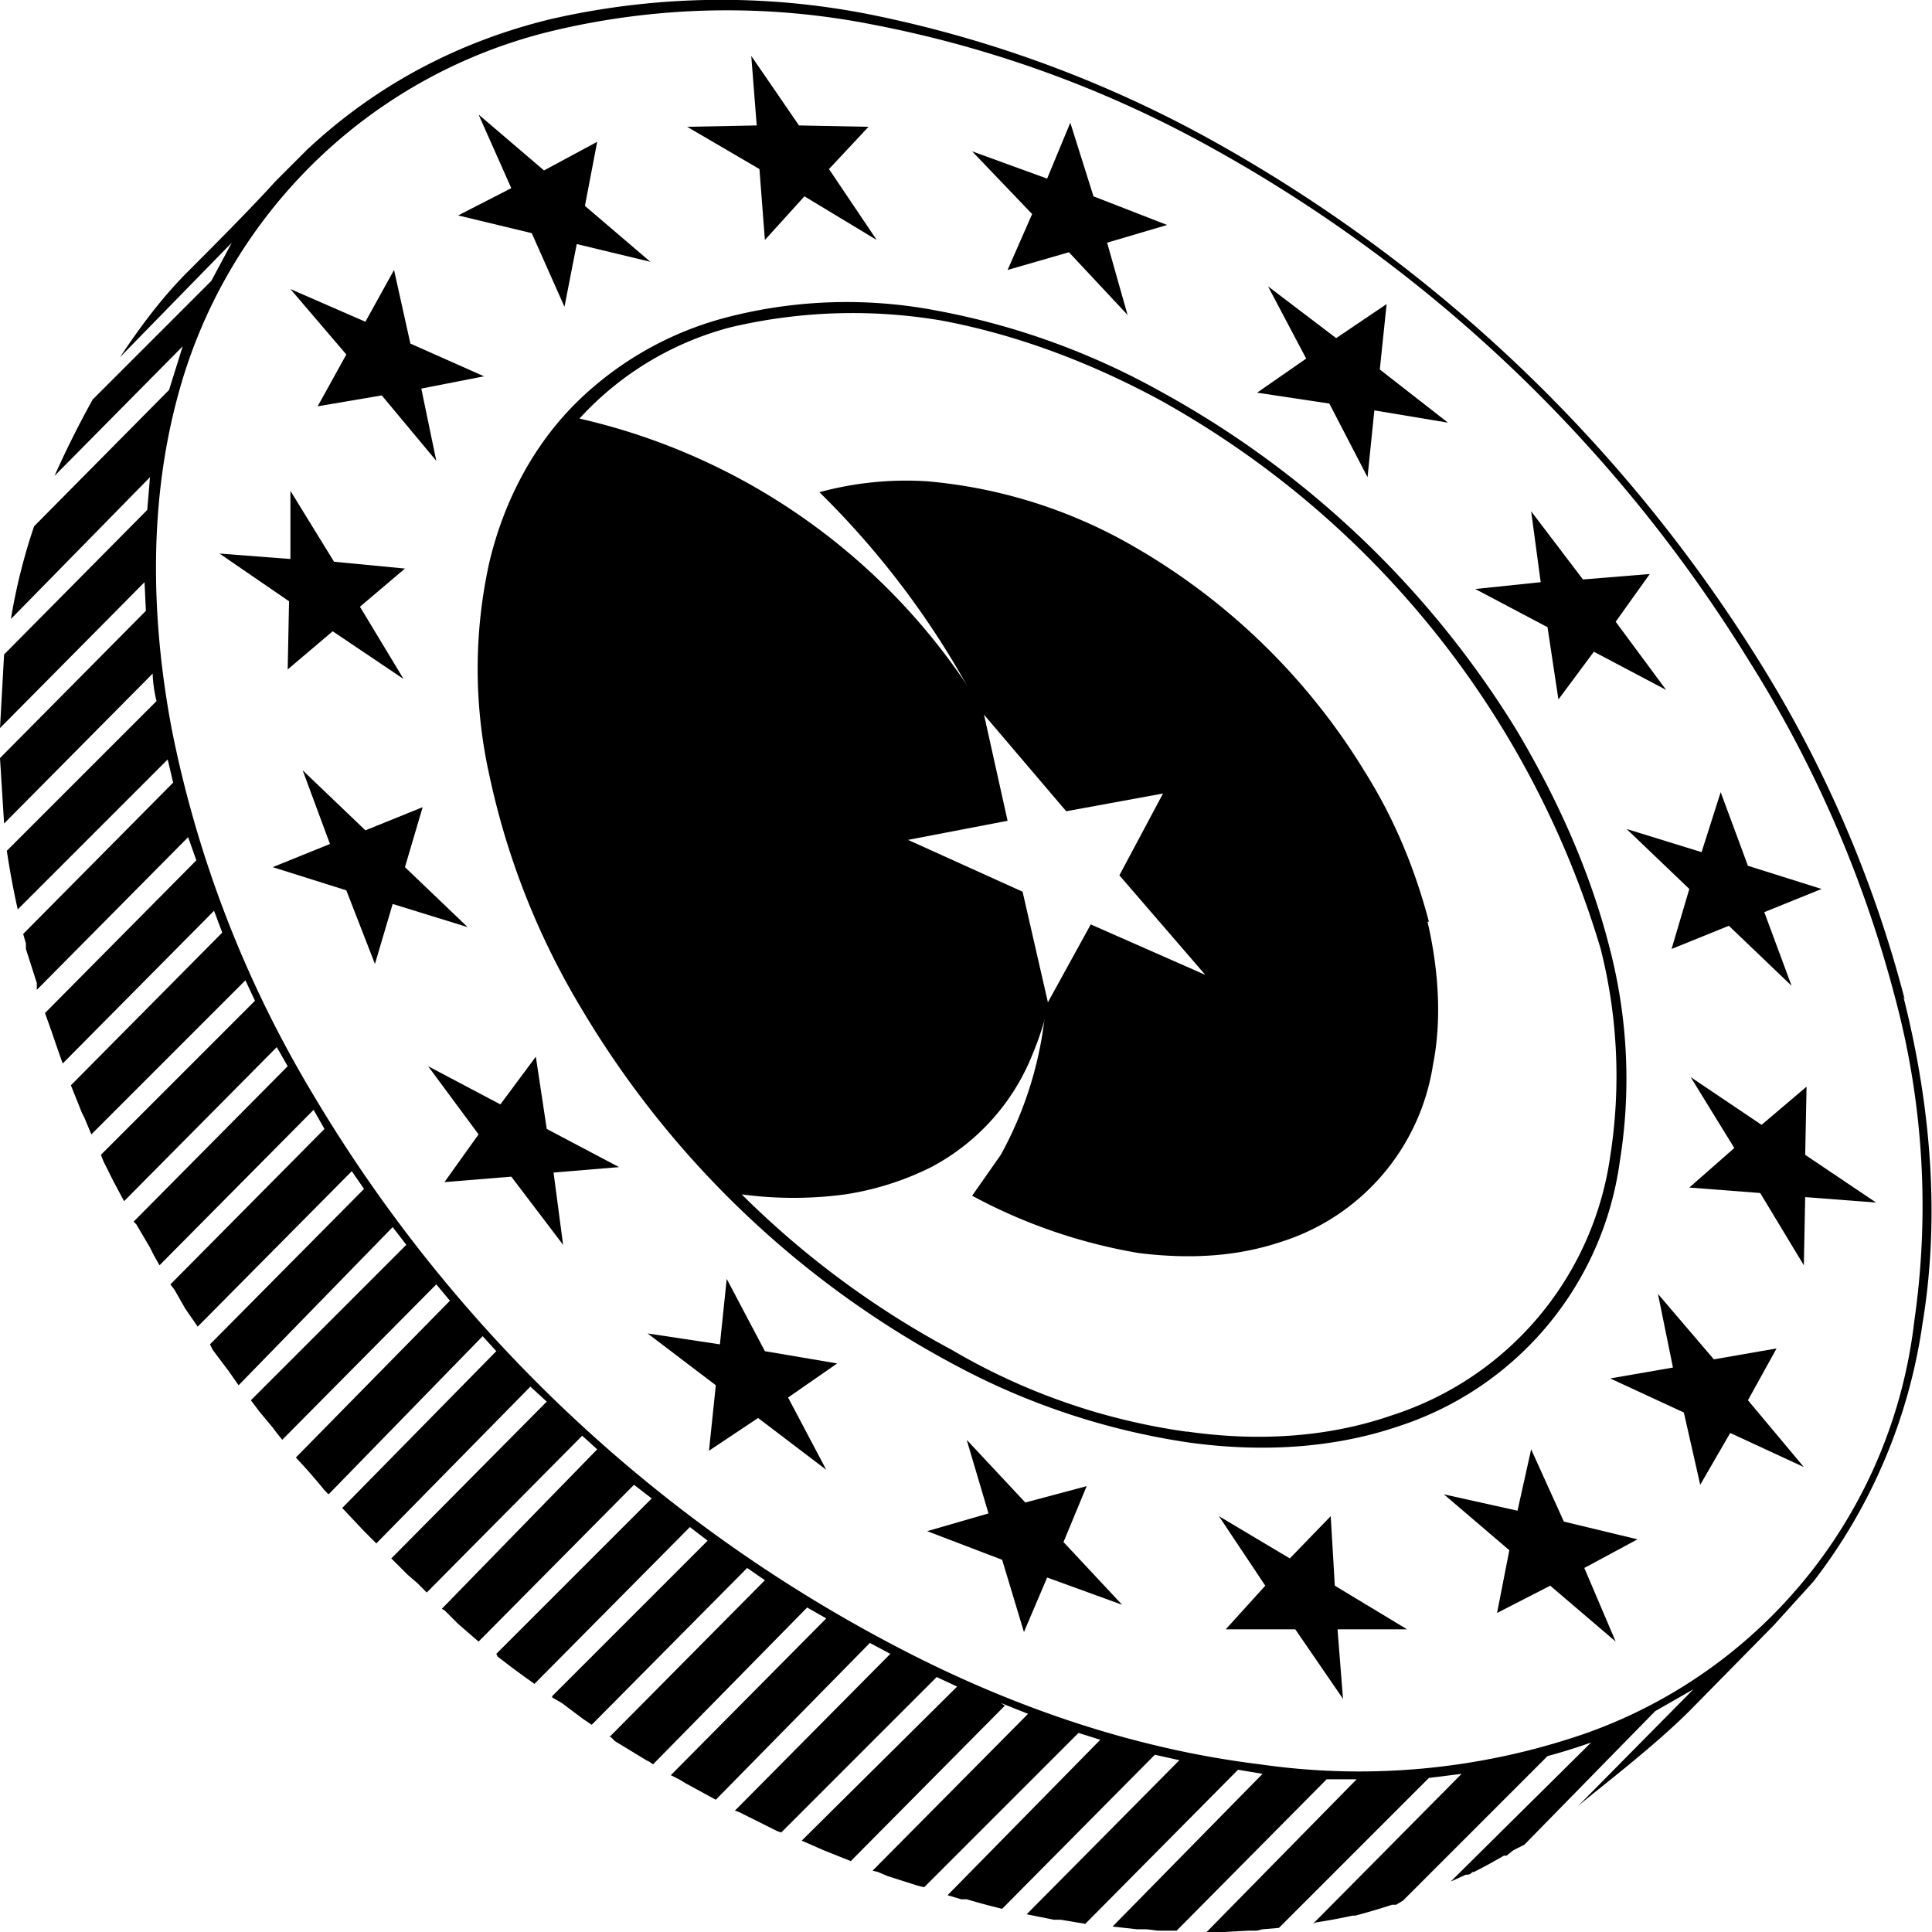
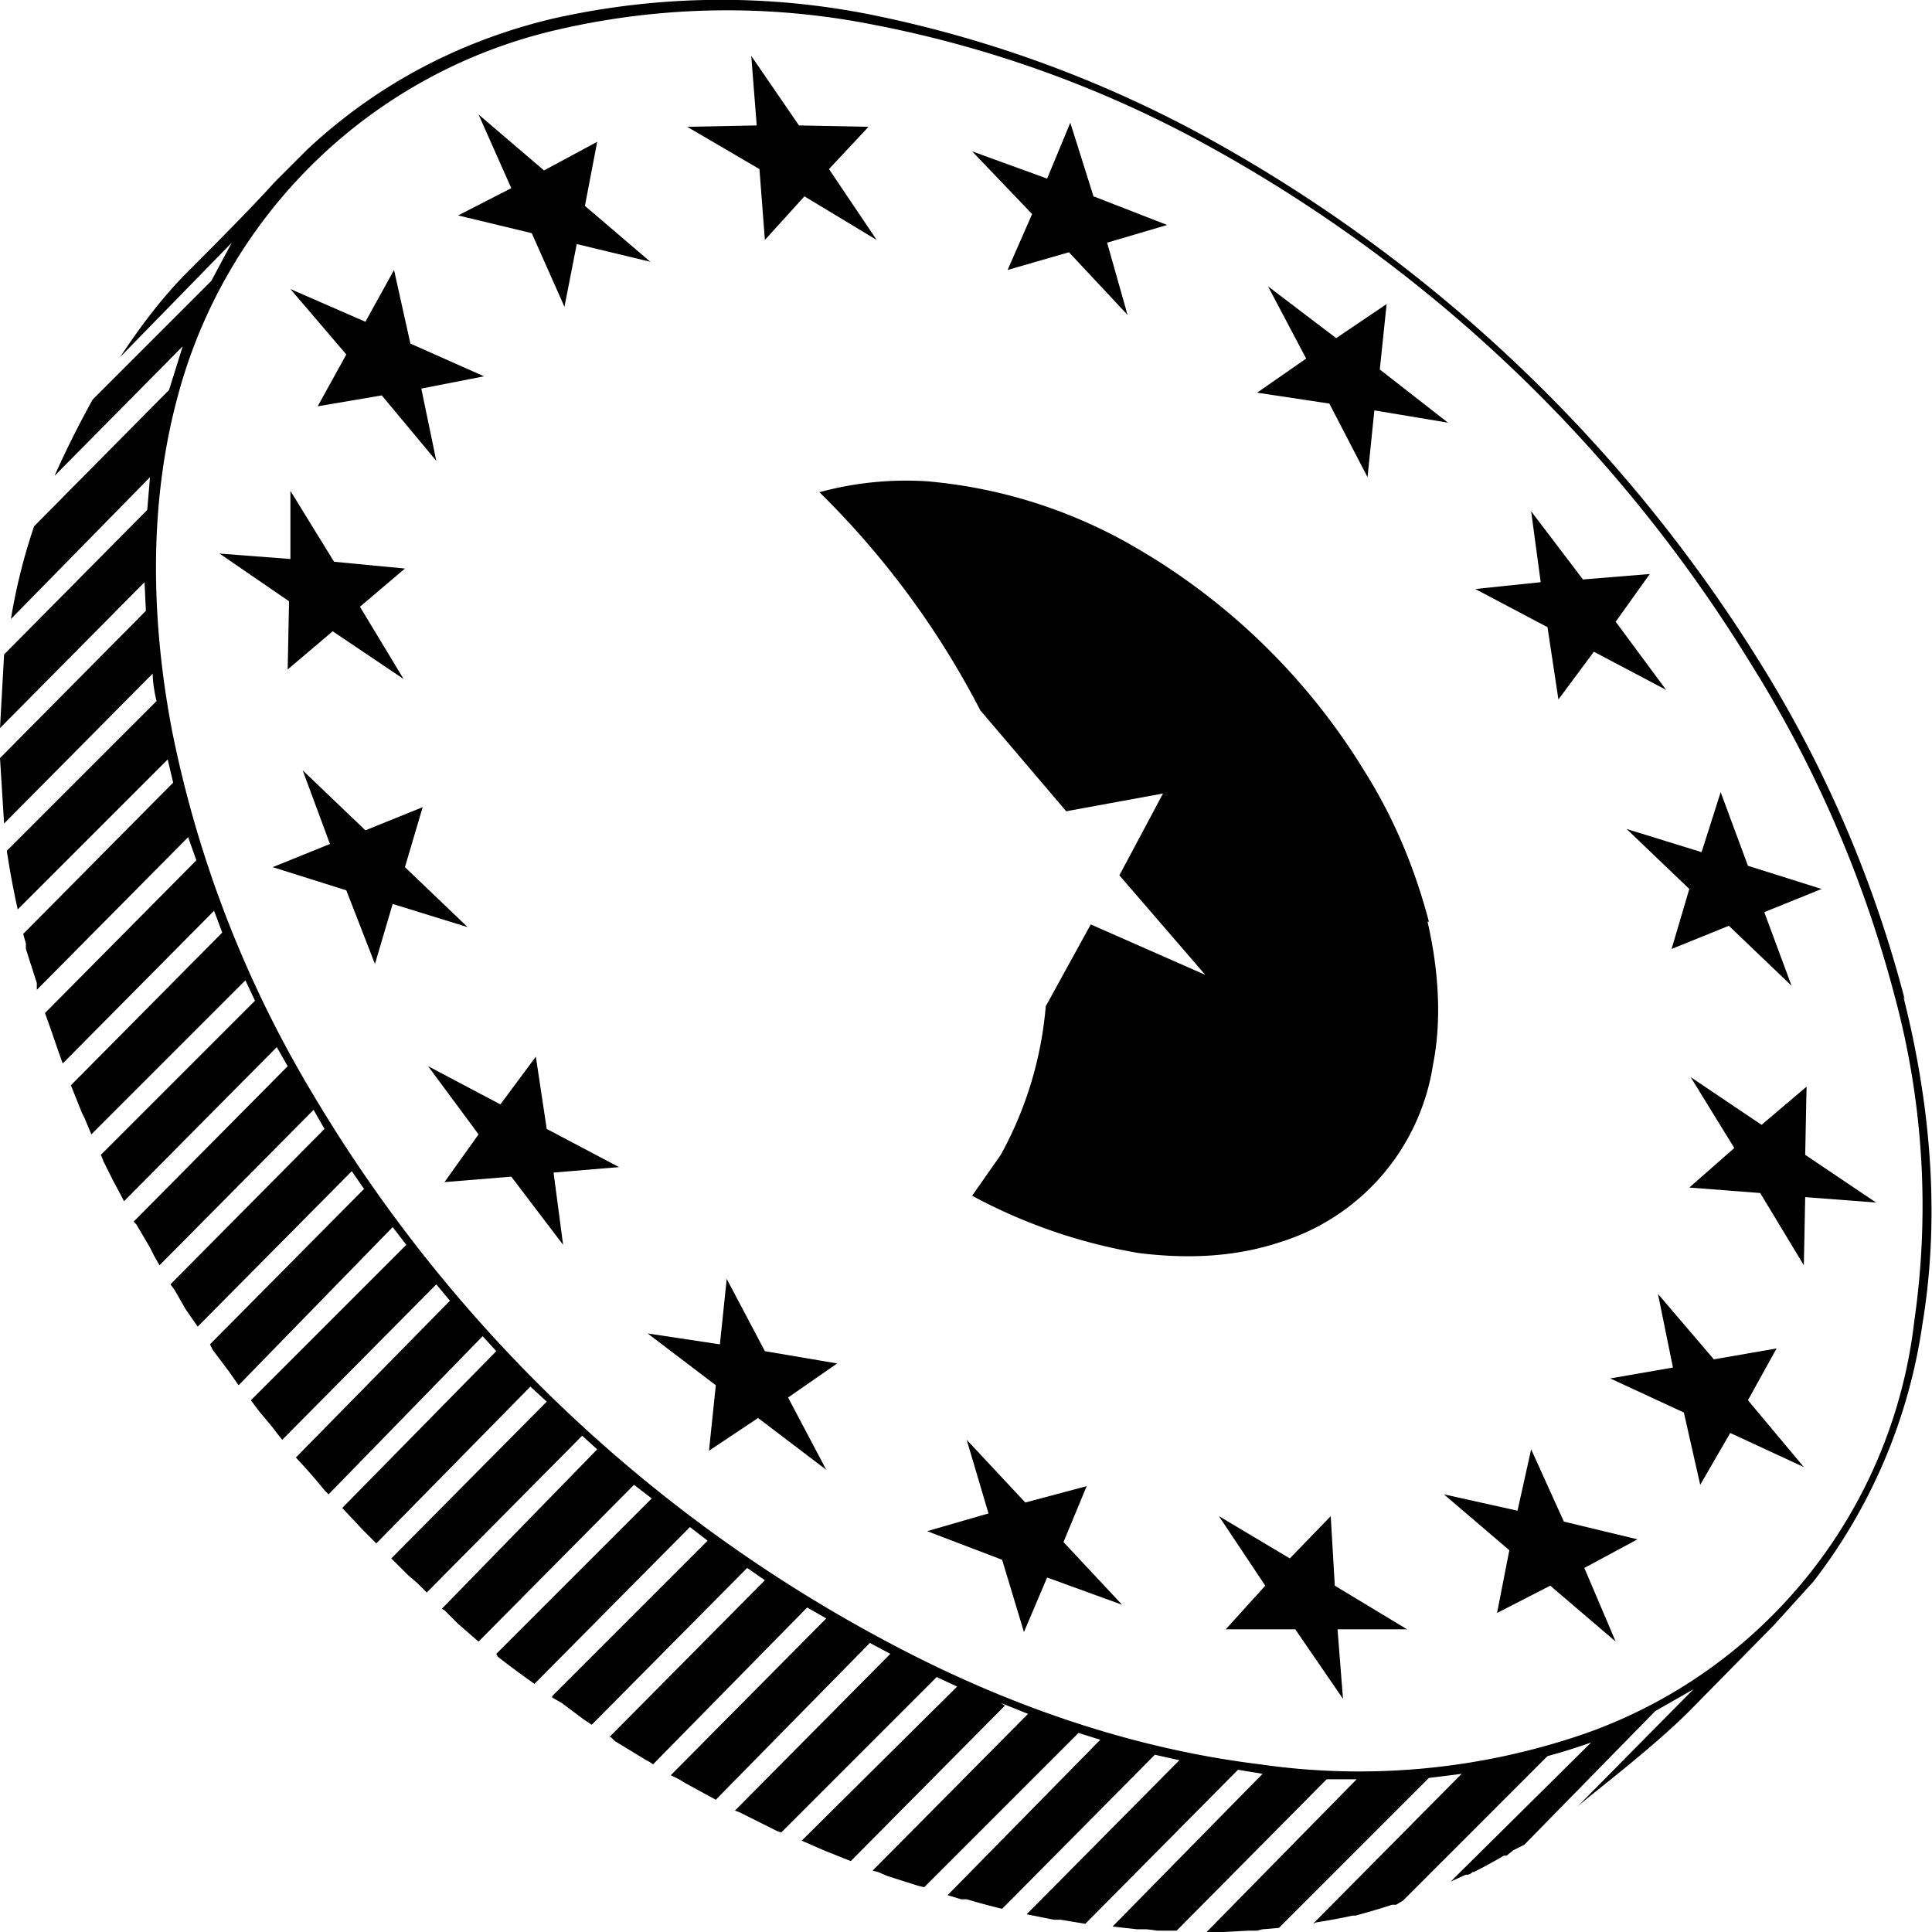
<svg xmlns="http://www.w3.org/2000/svg" viewBox="0 0 141.7 141.7">
-   <path d="M87 105a46.7 46.7 0 0 1-17.2-6 66 66 0 0 1-15.4-11.4 28.5 28.5 0 0 0 7.6 0 21.3 21.3 0 0 0 6.3-2 16.1 16.1 0 0 0 7.4-8.2c.5-1.2.9-2.4 1.2-3.7L75 65.4l-8.4-3.8 7.3-1.4-1.8-8.1a46.7 46.7 0 0 0-29.6-21.4A22.8 22.8 0 0 1 53.6 24a39 39 0 0 1 15.4-.5c5.4 1 10.8 3 16 5.8a68.3 68.3 0 0 1 32.4 40.3 38 38 0 0 1 .7 15.2 23.4 23.4 0 0 1-16 19c-4.3 1.5-9.4 2-15 1.2m15.5-.4a23.8 23.8 0 0 0 16.2-19.4 38 38 0 0 0-.7-15.5c-1.4-5.6-3.8-11-6.9-16.2a70.2 70.2 0 0 0-26.1-24.8 53.8 53.8 0 0 0-16.3-5.9 35 35 0 0 0-15.2.4 24.5 24.5 0 0 0-11.4 6.4c-3 3-5.2 7-6.3 11.6a36 36 0 0 0 0 15.7 55.5 55.5 0 0 0 6.7 17 70.2 70.2 0 0 0 27.6 26.3 52.3 52.3 0 0 0 17 5.6c5.8.8 11 .3 15.4-1.2" />
  <path d="M104.8 67.6c-1-3.8-2.5-7.5-4.7-11a47.7 47.7 0 0 0-17.8-17A36.6 36.6 0 0 0 68 35.3a24.2 24.2 0 0 0-7.9.8 62.9 62.9 0 0 1 11.8 16l6.3 7.4 7.1-1.3-3.2 6 6.3 7.3-8.4-3.7-3.3 6a27.3 27.3 0 0 1-3.3 10.9l-2.1 3a39.6 39.6 0 0 0 12.2 4.2c4 .5 7.4.2 10.4-.8a16.2 16.2 0 0 0 11.2-13c.6-3 .5-6.6-.4-10.5" />
  <path d="M140.4 96.9a36.5 36.5 0 0 1-24.3 30.3 50.8 50.8 0 0 1-23.7 2.2c-9-1.1-18-4.1-26.6-8.6a107.9 107.9 0 0 1-43-40.8 83.6 83.6 0 0 1-10.2-26.5c-1.7-9-1.5-17.2.4-24.3a37.5 37.5 0 0 1 27.8-27A55.1 55.1 0 0 1 64 1.8a83.6 83.6 0 0 1 24.8 9 107.3 107.3 0 0 1 39.5 37.7A88 88 0 0 1 139 73.2a59 59 0 0 1 1.4 23.7m-.7-23.6a89 89 0 0 0-10.8-25 110.4 110.4 0 0 0-40-38A87.3 87.3 0 0 0 64 1.1a56 56 0 0 0-23.6.3c-7 1.7-13 5-17.9 9.6l-1.3 1.3-1 1c-1.8 2-5 5.2-6.4 6.6-2 2-3.6 4.2-5 6.3l8.2-8.4-1.5 2.8-8.7 8.7A71.7 71.7 0 0 0 4 34.9l9.4-9.5-1 3.2-9.9 10a42.8 42.8 0 0 0-1.7 6.8L11 35l-.2 2.4L.3 48 0 53.4l10.6-10.7.1 2.1L0 55.6l.3 4.8 10.9-11c0 .9.3 2.2.3 2l-11 11a62.4 62.4 0 0 0 .8 4.3l11-11 .4 1.7-11 11.1.2.7v.4l.8 2.5v.5l11.1-11.2.6 1.7L3.3 74.3l.5 1.4a103.7 103.7 0 0 0 .8 2.3l11.1-11.2.6 1.6L5.2 79.6l.8 2 .2.4.5 1.2L18 71.9l.7 1.5L7.4 84.7l.2.5.7 1.4.8 1.5 11.2-11.3.8 1.4L9.8 89.6l.2.2 1 1.7.3.6.4.7L23 81.4l.8 1.4-11.3 11.4.3.4.8 1.4.9 1.3 11.3-11.4.9 1.3-11.3 11.4.2.4 1.2 1.6.7 1L28.8 90l1 1.3-11.4 11.4.6.8 1 1.2.3.4.4.5L32 94.2l1 1.2-11.3 11.5a43.5 43.5 0 0 1 2.1 2.4l.3.3L35.4 98l1 1.1-11.3 11.5 1.6 1.7.6.6.3.3 11.3-11.5 1.2 1.1-11.4 11.5 1.1 1.1.1.1.7.6.7.7 11.4-11.5 1.1 1L32.4 118l.2.1 1 1 1.5 1.3 11.4-11.5 1.3 1-11.4 11.4.1.2a66.7 66.7 0 0 0 2.7 2L50.6 112l1.3 1-11.4 11.4v.1l.7.4.8.6.8.6.6.4L54.8 115l1.3.9-11.4 11.5h.1l.3.3 2.3 1.4.2.1.3.2 11.3-11.5 1.4.8-11.4 11.5.6.3.5.3 2.2 1.2 11.3-11.5 1.5.8-11.4 11.5.3.1 2.8 1.4.3.1L68.7 123l1.5.7L58.8 135l1.6.7.5.2 1.5.6 11.3-11.4-.3-.2 2 .8L64 137.2l.4.1.7.3 2.2.7.4.1h.1l11.3-11.3 1.6.5L69.5 139l1 .3h.4a55.2 55.2 0 0 0 2.6.7l11.2-11.3 1.8.4-11.2 11.3 2 .4h.5l1.8.3 11.2-11.3 1.8.3-11 11.2 1.8.2h.7l.8.1h1.4l11-11.1h2.2l-11 11.2h1.2l1.9-.1h.6l.4-.1 1.2-.1 11-11 2.4-.3-10.9 11 .2-.1a43 43 0 0 0 2.7-.5h.2a52 52 0 0 0 2.4-.7l.3-.1h.3l.5-.3 10.6-10.6a43.6 43.6 0 0 0 3.2-1L106.4 138l1.1-.5c.2 0 .3 0 .5-.2h.1a38 38 0 0 0 2.2-1.2h.2l.5-.4.8-.4 9.6-9.8 2.8-1.6-8.5 8.6c1-.9 5.4-4.2 8.2-7l6.2-6.3 2.9-3.2a40.2 40.2 0 0 0 8-18.9c1.2-7.2.8-15.3-1.4-24" />
  <path d="m73.9 19.8 4.5-1.3 4.3 4.6-1.5-5.3 4.4-1.3-5.4-2.1L78.5 9l-1.7 4.1-5.5-2 4.4 4.6-1.8 4.1zm23.6 9.8 2.8 5.4.5-4.9 5.4.9-5-3.9.5-4.8-3.7 2.5-5-3.8 2.8 5.3-3.6 2.5 5.3.8zm16.8 21.7 2.6-3.5 5.3 2.8-3.7-5 2.5-3.5-4.9.4-3.8-5 .7 5.2-4.8.5 5.3 2.8.8 5.3zm9.6 13.9-1.3 4.4 4.2-1.7 4.6 4.4-2-5.4 4.2-1.7-5.4-1.7-2-5.4-1.4 4.4-5.5-1.7 4.6 4.4zm8.6 14.5-3.3 2.8L124 79l3.2 5.2-3.3 2.9 5.2.4 3.2 5.3.1-5 5.2.4-5.2-3.5.1-5zm-2.2 19.2-4.6.8-4.1-4.8 1.1 5.4-4.6.8 5.4 2.5 1.2 5.3 2.2-3.8 5.4 2.5-4.1-4.9 2.1-3.8zm-15.6 12.7-2.4-5.3-1 4.5-5.4-1.2 4.8 4.1-.9 4.6 3.9-2 4.8 4.1-2.3-5.4 3.9-2.1-5.4-1.3zm-17.1-.4-3 3.1-5.2-3.1 3.4 5.1-2.9 3.2H95l3.5 5.1-.4-5.1h5.1l-5.3-3.2-.3-5.1zM79.7 109l-4.5 1.2-4.3-4.6 1.6 5.4-4.5 1.3 5.5 2.1 1.6 5.3 1.7-4 5.5 2-4.3-4.6 1.7-4.1zm-23.6-9.9-2.8-5.3-.5 4.8-5.3-.8 5 3.8-.5 4.8 3.6-2.4 5 3.8-2.8-5.3 3.6-2.5-5.3-.9zM39.3 77.5 36.7 81l-5.3-2.8 3.7 5-2.5 3.5 4.9-.4 3.8 5-.7-5.3 4.8-.4-5.3-2.8-.8-5.3zm-9.6-13.9 1.3-4.4-4.2 1.7-4.6-4.4 2 5.4-4.2 1.7 5.4 1.7 2.1 5.4 1.3-4.4 5.5 1.7-4.6-4.4zm-8.6-14.5 3.3-2.8 5.2 3.5-3.2-5.3 3.3-2.8-5.2-.5-3.2-5.2v5l-5.2-.4 5.1 3.5-.1 5zm2.2-19.3L28 29l4 4.8-1.1-5.3 4.6-.9-5.4-2.4-1.2-5.4-2.1 3.8-5.5-2.4 4.1 4.8-2.1 3.8zM39 17.1l2.4 5.4.9-4.6 5.4 1.3-4.8-4.1.9-4.7-3.9 2.1-4.8-4.1 2.4 5.4-3.9 2 5.4 1.3zm17.1.5 2.9-3.2 5.3 3.2-3.5-5.2 2.9-3.1-5.1-.1-3.5-5.1.4 5.1-5.1.1 5.3 3.1.4 5.2z" />
</svg>